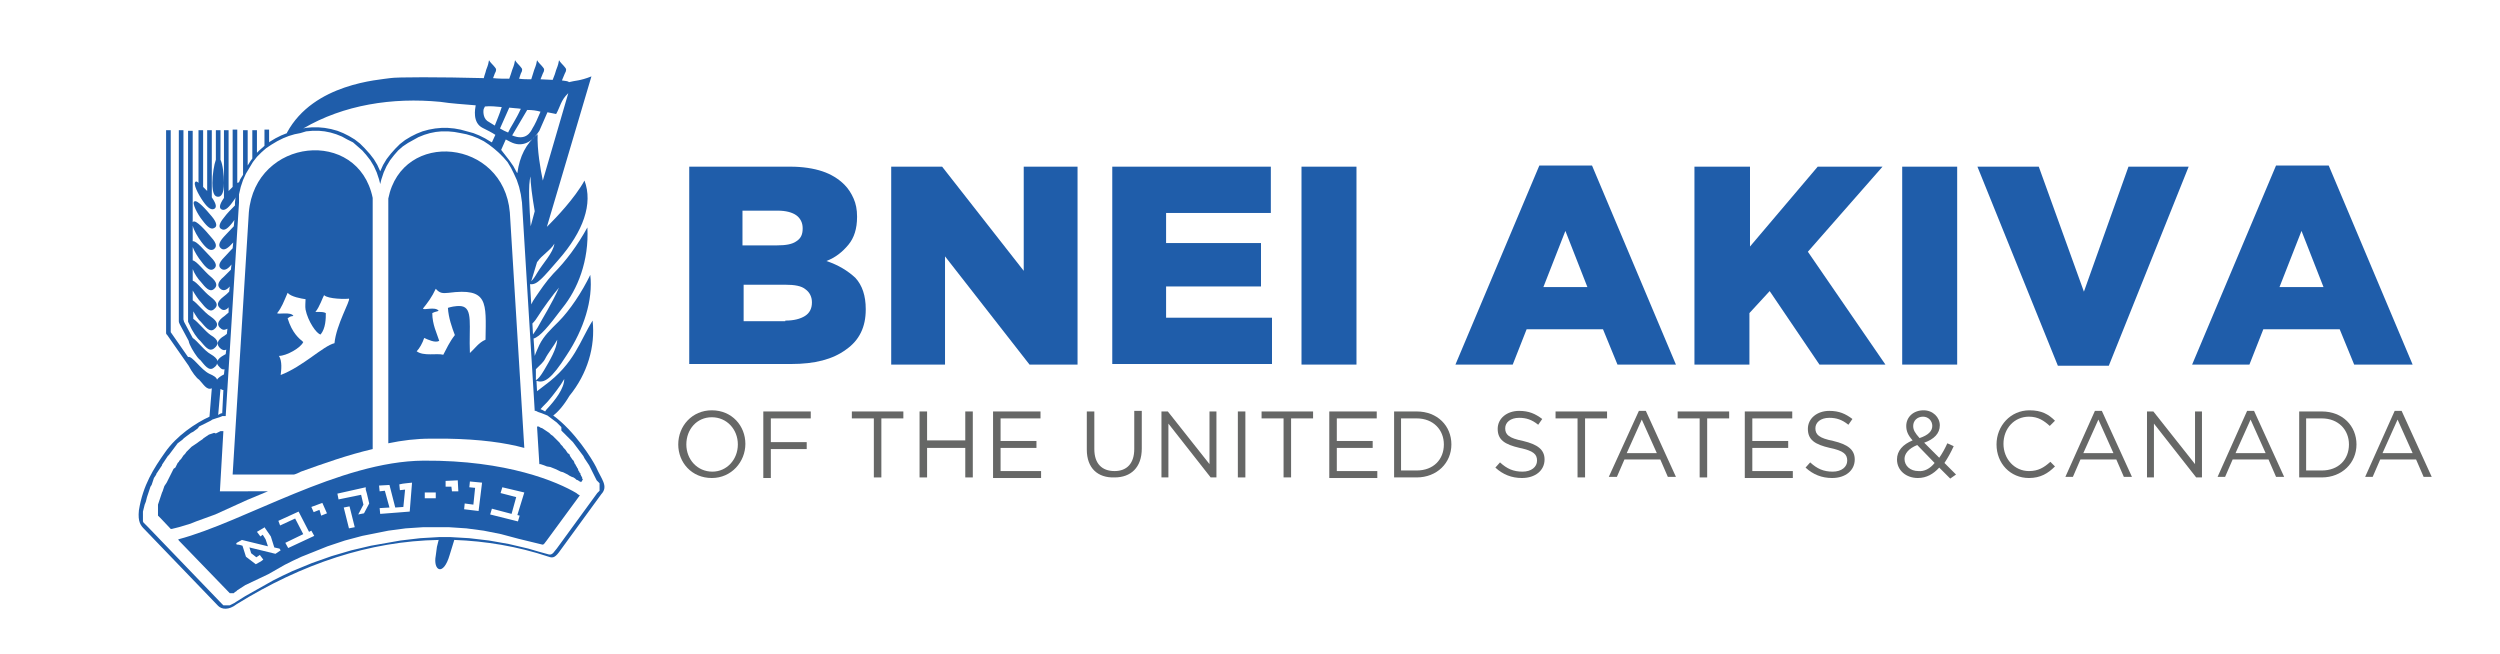
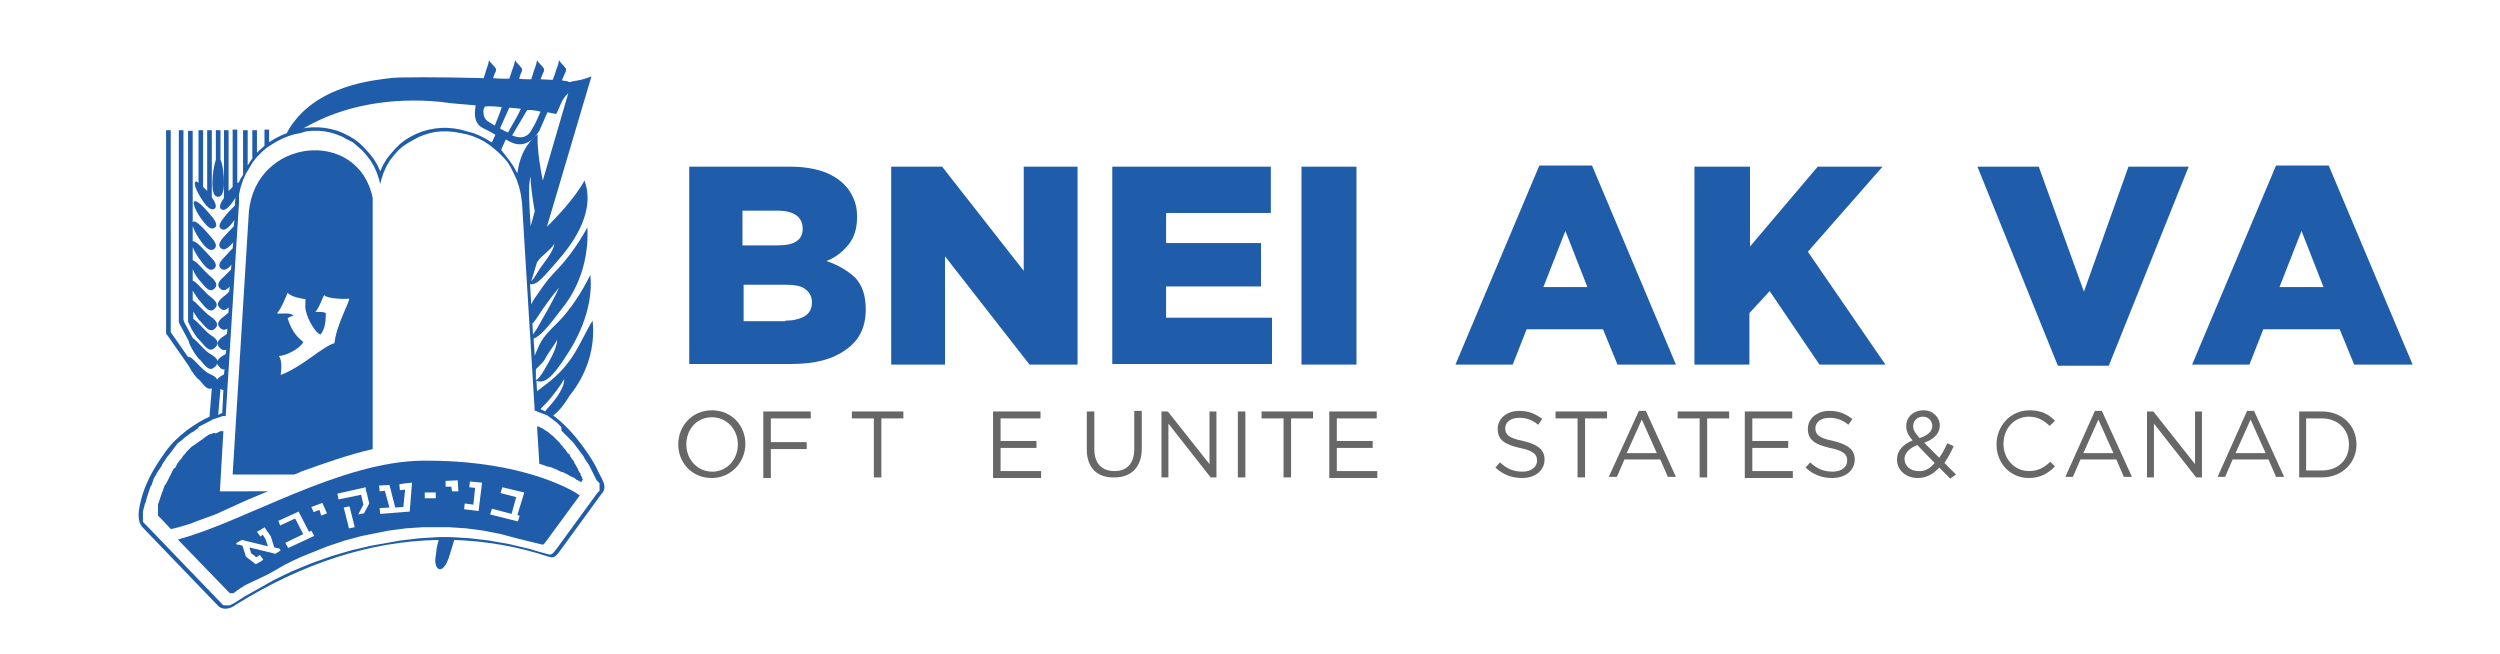
<svg xmlns="http://www.w3.org/2000/svg" id="Layer_1" x="0px" y="0px" viewBox="0 0 432 113" style="enable-background:new 0 0 432 113;" xml:space="preserve">
  <style type="text/css">	.Arched_x0020_Green{fill:url(#SVGID_1_);stroke:#FFFFFF;stroke-width:0.25;stroke-miterlimit:1;}	.st0{fill-rule:evenodd;clip-rule:evenodd;fill:#1F5DAA;}	.st1{fill:#1F5DAA;}	.st2{fill:#666766;}	.st3{fill-rule:evenodd;clip-rule:evenodd;fill:#FFFFFF;}	.st4{fill:#FFFFFF;}</style>
  <linearGradient id="SVGID_1_" gradientUnits="userSpaceOnUse" x1="0" y1="345" x2="0.707" y2="344.293">
    <stop offset="0" style="stop-color:#20AC4B" />
    <stop offset="0.983" style="stop-color:#19361A" />
  </linearGradient>
  <g>
    <g>
      <g>
        <path class="st0" d="M30.9,93.4l8.8,9.1l0,0l0,0l0,0l0,0l0,0l0,0l0.1,0H40l0.1,0l0.1,0l0.1,0l0.1,0l0.1-0.1l0.1-0.1l0.2-0.1    l0.2-0.2l1.4-0.9l4-1.9l1.4-0.8l1.4-0.8l1.4-0.7l1.5-0.7l1.5-0.6l1.5-0.6l1.5-0.6l1.5-0.5l1.5-0.5l1.5-0.4l1.5-0.4l1.5-0.3    l1.5-0.3l1.5-0.3l1.5-0.2l1.5-0.2l1.5-0.1l1.5-0.1l1.5,0h1.5l1.5,0l1.5,0.1l1.5,0.1l1.5,0.2l1.5,0.2l1.5,0.3l1.5,0.3l1.5,0.4    l1.5,0.4l4.1,1c0.3,0.1,0.5-0.4,0.7-0.6l5.8-7.9c-0.2-0.1-0.4-0.2-0.6-0.4c-3.2-1.9-11.9-5.7-26.4-5.6    c-14.5,0.1-31,10.6-42.4,13.6L30.9,93.4L30.9,93.4L30.9,93.4z M51.7,88.6l1.7,3.3l0.4-0.2l0.5,0.9l-4.5,2.1l-0.5-0.9l3.1-1.5    l-1.4-2.7l-2.6,1.2L48.1,90l3.5-1.6L51.7,88.6L51.7,88.6z M55.2,88.1l-1,0.4l-0.4-0.9l1.9-0.7l0,0l0.8,1.8l-1,0.4L55.2,88.1    L55.2,88.1z M63.2,84.6l0.2,0.7l0.4,1.7c0,0,0,0,0,0l-0.9,1.7l-1,0.2l0.9-1.7c0,0,0,0,0,0l-0.4-1.7l-3.9,0.8l-0.2-1l4.9-1.1    L63.2,84.6L63.2,84.6z M60.3,91.3l-0.9-3.6l1-0.2l0.9,3.6L60.3,91.3L60.3,91.3z M71.2,83.4l-0.4,5c-1.6,0.1-3.4,0.3-5.1,0.4    l-0.1-1l1.7-0.1l-0.8-2.9l-0.9,0.1l-0.1-1c0.6,0,1.2-0.1,1.8-0.1l1,3.9l1.4-0.1l0.3-3l-0.9,0.1l-0.1-1    C69.8,83.5,70.5,83.5,71.2,83.4L71.2,83.4z M78,84.1l-1,0l0-1l2.1-0.1l0,0l0.1,1.9l-1.1,0L78,84.1L78,84.1z M82.7,88.3L82.7,88.3    L82.7,88.3L80.2,88l0.1-1l1.5,0.2l0.3-2.9l-1-0.1l0.1-1l2.1,0.2L82.7,88.3L82.7,88.3z M89.4,89l0.4,0.1l-0.3,1l-4.8-1.2l0.3-1    l3.4,0.9l0.8-2.9l-2.7-0.7l0.3-1l3.8,0.9L89.4,89L89.4,89z M46.8,92.7l0.6,1.9c0.3,0.1,0.6,0.1,0.9,0.2l0.2,0.3l-0.9,0.6    c-1.5-0.4-3-0.7-4.5-1.1l0.3,1l0.9,0.7l0.6-0.4l0.6,0.8L45.1,97l-0.9,0.5l0,0l-1.7-1.3l-0.6-1.9c-0.3-0.1-0.6-0.2-1-0.2    c0,0,0,0,0,0l-0.1-0.2c0,0,0.1,0,0.1-0.1l0.9-0.5c1.5,0.4,3,0.7,4.5,1.1l-0.4-1.2l-0.5-0.8l-0.4,0.3l-0.6-0.8l1.2-0.7l0,0    l0.1-0.1L46.8,92.7L46.8,92.7z M75.3,86.1l-1.9,0l0-1l1.9,0L75.3,86.1L75.3,86.1z" />
-         <path class="st0" d="M90.6,77.4l-2.5-40.7c-1.1-12.7-18.6-14.4-21-2.4v42.3c2.4-0.5,4.8-0.8,7.3-0.8c1,0,1.9,0,2.8,0    C83,75.9,87.3,76.5,90.6,77.4L90.6,77.4z M75.8,53.7c-0.4,0.2-0.5,0.1-1.1,0.4c0,2,0.8,3.5,1.2,4.8c-0.7,0.4-1.9-0.2-2.6-0.5    c-0.3,0.9-0.8,1.8-1.3,2.3c1.2,0.9,3.5,0.3,4.6,0.6c0.6-1.1,1-2.1,2-3.4c-0.5-1.3-1.1-3-1.2-4.7c0.3-0.1,1.3-0.4,2.3-0.3    c2.1,0.3,1.3,3.4,1.5,8.1c0.8-0.7,1.5-1.8,2.7-2.3c0.1-6.5,0.5-9-6.4-8.1c-1,0.1-1.5,0.1-2.2-0.7c-0.7,1.5-1.4,2.4-2.2,3.4    C73.1,53.7,75.2,52.9,75.8,53.7L75.8,53.7z" />
        <path class="st0" d="M50.8,82H40.2L43,36.7c1.1-12.9,18.9-14.7,21.4-2.5v43.4c-4.3,1-8.5,2.5-12.4,3.9    C51.6,81.7,51.2,81.9,50.8,82L50.8,82z M50.7,54.6c-0.7,0.1-0.5,0.1-1,0.4c0.8,2.6,2,3.5,2.7,4.1c-0.4,1-2.9,2.4-4.2,2.4    c0.6,0.9,0.4,2.5,0.3,3.3c3.9-1.5,7.3-5,9.3-5.5c0.3-3.2,2.8-7.4,2.5-7.7c-0.4,0.1-3.6,0.1-4.3-0.6c-0.2,0.3-0.8,2.1-1.5,2.9    c1.2,0,1.4,0,1.8,0.2c0,0.9,0,2.6-0.9,3.7c-0.7-0.1-2.2-2.3-2.6-4.3c-0.1-0.5,0-1.4,0-1.8c-0.7-0.1-2.5-0.4-3.1-1.1    c-0.7,1.6-1,2.5-1.8,3.5C47.9,54.4,50.3,53.8,50.7,54.6L50.7,54.6z" />
        <path class="st0" d="M35,75.9l-0.3,0.2l-0.3,0.2L34,76.6l-0.3,0.2L33.4,77l-0.3,0.2l-0.3,0.3l-0.3,0.3l-0.3,0.3L32,78.4l-0.3,0.3    L31.5,79l-0.2,0.3L31,79.6l-0.1,0.2L30.7,80l-0.1,0.2l-0.1,0.2l-0.1,0.2l-0.1,0.2L30,81l-0.1,0.2l-0.1,0.2l-0.1,0.2l-0.1,0.2    l-0.1,0.2l-0.1,0.2l-0.1,0.2l-0.1,0.2l-0.1,0.2l-0.1,0.2l-0.1,0.2l-0.1,0.2L28.4,84l-0.1,0.3l-0.1,0.3l-0.1,0.3L28,85.1l-0.1,0.3    l-0.1,0.3l-0.1,0.3l-0.1,0.3l-0.1,0.3l-0.1,0.3l-0.1,0.3l0,0.3l0,0.2l0,0.2l0,0.2l0,0.2l0,0.2l0,0.1l0,0.1l0,0.1l0,0.1l0,0.1    l0,0.1l0.1,0.1l0.1,0.1l0.1,0.1l0.1,0.1l0.1,0.1l1.7,1.8l0.2,0l1.2-0.3l1-0.3l1-0.3l1-0.4l1.1-0.4l1.1-0.4l1.1-0.4l1.1-0.5    l1.1-0.5l1.1-0.5l1.1-0.5l1.1-0.5l1.2-0.5l1.2-0.5l1.2-0.5l0.1,0H38l0.6-10.4l-0.1,0l-0.1,0l-0.1,0l-0.2,0l-0.2,0.1l-0.2,0.1    l-0.2,0.1l-0.2,0.1L37,74.8l-0.3,0.1l-0.3,0.1l-0.3,0.1l-0.3,0.2l-0.3,0.2l-0.3,0.2L35,75.9L35,75.9z" />
        <path class="st0" d="M33.4,55.1c0.8,0.5,2,2.1,3,2.8c1.4,0.8,1.5,1.6,0.6,2.3c-0.9,0.7-1.6-0.4-2.4-1.3c-0.5-0.4-1.4-1.7-1.8-2.7    l-0.3-0.6l0-33h0.8v15.8c0,0,0,0,0.1-0.1c0.5-0.3,2.1,1.5,3.1,2.7c1,1.1,1,1.7,0.4,2.1c-0.6,0.3-1.2-0.1-2.1-1.3    c-0.6-0.8-1.3-2-1.5-2.8v2.7c0.6-0.2,2.1,1.7,3.1,2.7c1.1,1.1,1.1,1.7,0.5,2.1c-0.6,0.4-1.3-0.2-2.1-1.3    c-0.5-0.6-1.2-1.7-1.5-2.5v2.3c0.7,0.1,2,1.9,3.1,2.8c1.2,1,1.2,1.7,0.5,2.2c-0.7,0.5-1.4-0.3-2.2-1.3c-0.5-0.5-1.1-1.4-1.4-2.2    v2c0.7,0.2,2,2,3.1,2.8c1.3,1,1.3,1.6,0.5,2.2c-0.7,0.5-1.4-0.3-2.2-1.3c-0.4-0.4-1-1.3-1.4-2v1.7c0.7,0.4,2,2.1,3.1,2.8    c1.3,0.9,1.4,1.6,0.6,2.2c-0.8,0.6-1.5-0.4-2.3-1.3c-0.4-0.3-0.9-1.1-1.3-1.8V55.1L33.4,55.1z M39,71.9L39,71.9l-0.2,0l-0.2,0    l-0.2,0L38.2,72l-0.3,0.1l-0.3,0.1l-0.3,0.1L37,72.4l-0.3,0.1l-0.3,0.2L36,72.9l-0.4,0.2l-0.4,0.2l-0.4,0.2l-0.4,0.2L34.2,74    l-0.4,0.3l-0.4,0.3L33,74.8l-0.4,0.3l-0.4,0.3l-0.4,0.3L31.5,76l-0.4,0.3l-0.4,0.3l-0.3,0.4l-0.3,0.4l-0.3,0.4l-0.3,0.4l-0.3,0.4    L29,78.8l-0.2,0.3l-0.2,0.3l-0.2,0.3l-0.2,0.3l-0.2,0.3L28,80.4l-0.2,0.3l-0.2,0.3l-0.2,0.3l-0.2,0.3l-0.2,0.3L27,82l-0.2,0.3    l-0.2,0.3l-0.1,0.3l-0.1,0.3l-0.1,0.3l-0.1,0.3L26,84.1l-0.1,0.3l-0.1,0.3l-0.1,0.3l-0.1,0.3l-0.1,0.3l-0.1,0.3l-0.1,0.4    l-0.1,0.4L25,87.2l-0.1,0.4l-0.1,0.4l-0.1,0.4l0,0.3l0,0.3l0,0.3l0,0.2l0,0.2l0,0.2l0,0.2l0.1,0.2l0.1,0.1l0.1,0.1l0.1,0.1    l0.1,0.1l0.1,0.1l0.1,0.1l0.1,0.1l0.1,0.1l12.7,13.2l0.1,0.1l0.1,0.1l0.1,0.1l0.1,0l0.1,0l0.1,0l0.1,0l0.1,0l0.2,0l0.2,0l0.2,0    l0.2-0.1l0.2-0.1l0.2-0.1l0.2-0.1l0.3-0.2l1.6-1l1.6-0.9l1.6-0.9l1.6-0.9l1.6-0.8l1.7-0.8l1.7-0.7l1.7-0.7l1.7-0.6l1.7-0.6    l1.7-0.5l1.7-0.5l1.7-0.4l1.7-0.4l1.7-0.3l1.7-0.3l1.7-0.3l1.7-0.2l1.7-0.2l1.7-0.1l1.7-0.1h1.7l1.7,0.1l1.7,0.1l1.7,0.2l1.7,0.2    l1.7,0.3l1.7,0.3l1.7,0.4l1.7,0.4l1.7,0.5l1.8,0.5c0.7,0.2,1-0.6,1.4-1l7-9.6l0.1-0.1l0.1-0.1l0.1-0.1l0.1-0.1l0-0.1l0-0.1l0-0.1    l0-0.1l0-0.1l0-0.1l0-0.1l0-0.1l0-0.1l0-0.1l0-0.1l0-0.1l0-0.1l-0.1-0.1l-0.1-0.1l-0.1-0.1l-0.1-0.1l-0.1-0.1l-0.1-0.2l-0.1-0.2    l-0.1-0.2l-0.1-0.2l-0.1-0.2l-0.1-0.2l-0.1-0.2l-0.1-0.2l-0.1-0.2l-0.1-0.2l-0.1-0.2l-0.1-0.2l-0.1-0.2l-0.2-0.3l-0.2-0.3    l-0.2-0.3l-0.2-0.3l-0.2-0.4l-0.3-0.4l-0.3-0.4l-0.3-0.4l-0.3-0.4l-0.3-0.4l-0.3-0.4l-0.4-0.4l-0.4-0.4l-0.4-0.4l-0.4-0.4    l-0.4-0.4L97,73.8l-0.4-0.4l-0.4-0.4l-0.4-0.3l-0.4-0.3l-0.4-0.3l-0.4-0.3l-0.5-0.2l-0.5-0.2L93,71.2L92.6,71L92.4,71l-2.2-36    L90,33.6l-0.3-1.3l-0.4-1.2l-0.5-1.1l-0.5-1l-0.6-1L87,27.2l-0.8-0.8l-0.8-0.7L84.5,25l-0.9-0.6l-1-0.5l-1-0.4l-1-0.3l-1-0.2    l-1.1-0.2l-1.1-0.1l-1.1,0l-1,0.1l-1,0.2l-1,0.3l-1,0.4l-0.9,0.5l-0.9,0.5l-0.9,0.6L68.8,26l-0.7,0.8l-0.7,0.9l-0.6,1l-0.5,1.1    l-0.4,1.2l-0.2,0.8l-0.2-0.8l-0.4-1.2l-0.5-1.1l-0.6-1l-0.7-0.9L62.6,26l-0.8-0.7L61,24.6L60,24.1l-0.9-0.5l-1-0.4l-1-0.3l-1-0.2    l-1-0.1l-1.1,0l-1.1,0.1L51.9,23l-1,0.2l-1,0.3l-1,0.4l-1,0.5L46.9,25L46,25.6l-0.8,0.7l-0.8,0.8l-0.7,0.9l-0.6,1l-0.6,1    l-0.5,1.1l-0.4,1.2l-0.3,1.3L41.3,35L39,71.9L39,71.9z M82.2,18.2c-0.1,0.6-0.6,3,1.2,3.9c0.8,0.4,1.6,0.8,2.2,1.2L85,24.6    l-0.2-0.1l-1-0.6l-1-0.5l-1-0.4l-1.1-0.3l-1.1-0.3l-1.1-0.2l-1.1-0.1l-1.1,0l-1.1,0.1l-1.1,0.2l-1.1,0.3l-1,0.4l-1,0.5l-1,0.6    l-0.9,0.7l-0.8,0.8l-0.8,0.9l-0.7,0.9l-0.6,1l-0.5,1.1l0,0.1l0-0.1l-0.5-1.1l-0.6-1l-0.7-0.9L63,25.6l-0.8-0.8l-0.9-0.7l-1-0.6    l-1-0.5l-1-0.4l-1.1-0.3l-1.1-0.2l-1.1-0.1l-1.1,0l-1.1,0.1l-0.4,0.1c7-4.1,15.4-5.4,23.7-4.6C78,17.9,80,18,82.2,18.2L82.2,18.2    z M86.6,25.9l0.8-1.8c0.5,0.3,1.2,0.6,1.2,0.6c1.8,0.7,3.4-0.2,4.6-2.1l1.4-3.2c0.5,0.1,1,0.2,1.5,0.3c0.7-1.2,0.8-2.4,2.1-3.6    l-4.4,15.1c-0.4-1.9-1-5.3-0.9-8c-2,1.6-3.1,3.8-3.5,6.7l-0.1-0.1l-0.6-1.1l-0.7-1l-0.7-0.9L86.6,25.9L86.6,25.9L86.6,25.9z     M97.1,13.9l0.5-1.2c0.3-0.5,0.3-0.8,0-1.1c-0.3-0.4-0.8-0.8-1-1.2c-0.1,0.5-0.1,0.7-0.5,1.7c-0.1,0.4-0.3,1-0.6,1.7    c-0.7,0-1.4-0.1-2.1-0.1l0.4-1c0.3-0.5,0.3-0.8,0-1.1c-0.3-0.4-0.8-0.8-1-1.2c-0.1,0.5-0.1,0.7-0.5,1.7c-0.1,0.4-0.3,0.9-0.5,1.6    c-0.7,0-1.4,0-2.1-0.1l0.3-0.9c0.3-0.5,0.3-0.8,0-1.1c-0.3-0.4-0.8-0.8-1-1.2c-0.1,0.5-0.1,0.7-0.5,1.7c-0.1,0.4-0.3,0.9-0.5,1.5    c-0.9,0-1.9,0-2.8-0.1l0.3-0.8c0.3-0.5,0.3-0.8,0-1.1c-0.3-0.4-0.8-0.8-1-1.2c-0.1,0.5-0.1,0.7-0.5,1.7c-0.1,0.5-0.3,0.9-0.4,1.4    c-7.5-0.2-15.1-0.2-16.2,0c-1.8,0.3-13.2,0.9-17.8,9.4L49.6,23l-1,0.4l-1,0.5l-1,0.6l-0.1,0.1c0-0.7,0-1.4,0-2.2h-0.8v2.8    L44.8,26l-0.4,0.4v-3.9h-0.8v4.9l-0.3,0.4l-0.5,0.8l0-6.1h-0.8v7.7L41.5,31l-0.2,0.5c-0.1,0-0.2,0.1-0.3,0.1v-9.2h-0.8v9.9    c-0.2,0.2-0.4,0.4-0.7,0.7V22.5h-0.8v11.6c0,0,0,0,0,0.1c-0.9,1.3-0.8,1.8-0.4,2c0.4,0.2,1,0,1.9-1.3c0.2-0.3,0.4-0.5,0.5-0.8    l-0.1,0.9l0,0.5c-0.6,0.6-1.4,1.4-1.9,2.1c-1,1.2-0.9,1.8-0.4,2c0.5,0.3,1.1-0.1,2-1.3c0.1-0.1,0.1-0.2,0.2-0.3l-0.1,1.1    c-0.6,0.6-1.2,1.3-1.7,1.8c-1,1.1-1,1.7-0.4,2.1c0.5,0.3,1.1-0.1,2-1.1l-0.1,1c-0.5,0.5-1,1.1-1.4,1.5c-1.1,1.1-1.1,1.7-0.5,2.1    c0.5,0.3,1.1,0,1.7-0.8l-0.1,0.9c-0.4,0.4-0.8,0.8-1.2,1.2c-1.2,1-1.2,1.7-0.5,2.2c0.5,0.3,1,0.1,1.5-0.5l-0.1,0.9    c-0.3,0.3-0.6,0.6-0.9,0.8c-1.3,1-1.3,1.6-0.5,2.2c0.4,0.3,0.9,0.2,1.3-0.3L39.5,54c-0.2,0.2-0.5,0.4-0.7,0.6    c-1.3,0.9-1.4,1.6-0.6,2.2c0.4,0.3,0.7,0.2,1.1,0l-0.1,0.9c-0.1,0.1-0.3,0.2-0.4,0.3c-1.4,0.8-1.5,1.6-0.6,2.3    c0.3,0.2,0.6,0.3,0.9,0.1L39,61.2c-0.1,0-0.1,0.1-0.2,0.1c-0.7,0.4-1.1,0.7-1.2,1.1c-0.1-0.4-0.5-0.8-1.2-1.2    c-1.1-0.6-2.3-2.3-3.1-2.8l-1.5-2.8l-0.1-0.4V22.5h-0.8l0,33c0,0.2,0.1,0.4,0.2,0.6l1.5,2.8c0.1,0.7,0.9,2,1.5,2.8    c0.2,0.2,0.3,0.4,0.5,0.5c0.7,0.8,1.5,2.1,2.4,1.3c0.3-0.2,0.5-0.5,0.5-0.7c0.1,0.3,0.3,0.5,0.6,0.8c0.2,0.2,0.5,0.3,0.7,0.2    l-0.1,0.9c-0.6,0.3-1,0.6-1.2,0.9c-0.1-0.4-0.6-0.7-1.3-1c-1.5-0.7-3-3.2-3.7-2.9l-3-4.3V22.5h-0.8c0,11.6,0,23.4,0,34.9    c0,0.3,0,0.3,0.2,0.5l3.7,5.3c0.5,1,1.4,2.2,1.8,2.4c0.7,0.7,1.3,1.9,2.2,1.5l-0.4,4.9c-2.4,1.1-5.7,3.3-7.7,6.2    c-1.9,2.7-3.8,5.6-4.5,10c-0.2,2,0.3,2.6,1,3.3l12.7,13.2c0.6,0.6,1.8,0.8,3.2-0.3c11.3-7,23-10.9,34.9-11.1l-0.3,1.2L75.3,96    c-0.5,2.6,1.3,3.7,2.4-0.1l0.8-2.6c5.4,0.2,10.9,1.1,16.3,2.9c0.8,0.3,1.2,0.1,2.1-1.2l7-9.6c1.3-1.4,0-2.6-0.9-4.7    c-0.7-1.4-3.7-6.2-7.4-8.9c0.8-0.6,1.8-1.7,2.8-3.4c3.1-3.8,4.5-8.5,4-13c-2.2,3.5-3.1,7.4-8.3,11.2c-0.5,0.4-0.9,0.7-1.3,1    l-0.1-1.8c1.3,0.5,2.6-0.3,5.2-4.4c3-4.5,4.6-9.6,4.1-13.9c-1.4,2.9-3.5,6.1-5.5,8.1c-1.4,1.4-2.5,2.4-3.3,4    c-0.3,0.7-0.6,1.3-0.8,1.9l-0.2-3c1.1-0.3,2.6-2.1,5-5.3c2.6-3.2,4.6-8.1,4.3-13.9c-1.7,3.1-3.7,5.8-5.9,8    c-1.3,1.4-2.2,2.8-3.1,4.1c-0.3,0.4-0.5,0.8-0.7,1.2l-0.2-3.4l0-0.1c1.2,0.2,2.2-1.1,4.9-4.2c4.3-4.9,6-9.7,4.5-13.7    c-1.7,3.1-5.1,6.6-6,7.5c-0.2,0.2-0.3,0.3-0.5,0.5l7.7-26c-2,0.8-2.8,0.7-3.9,1C98.2,14,97.7,14,97.1,13.9L97.1,13.9z M93.4,19.3    c-0.5,1.2-1,2.3-1.4,2.9c-0.3,0.6-1.1,2.2-3.5,1.2l2.6-4.4C92,19,92.7,19.1,93.4,19.3L93.4,19.3z M90,18.8    c-0.8,1.8-1.8,3.2-2.2,4.1c-0.5-0.2-0.9-0.4-1.4-0.7l1.6-3.6C88.7,18.7,89.4,18.7,90,18.8L90,18.8z M86.7,18.5    c-0.4,1.3-0.9,2.4-1.2,3.2c-0.8-0.5-1.3-0.8-1.3-0.8c-0.8-0.6-0.7-1.9-0.6-2.1l0.2-0.4C84.7,18.3,85.7,18.4,86.7,18.5L86.7,18.5z     M91.8,48.6l1-3.3c0,0,0-0.1,0.1-0.1c0.6-1,2.3-2,2.9-3.1c-0.2,1.6-2,3.4-3,5.1C92.4,47.9,92.1,48.3,91.8,48.6L91.8,48.6z     M92.4,36.5l-0.7,2.6c-0.2-2.9-0.5-7.4,0-8.6C91.6,31.3,92,34.2,92.4,36.5L92.4,36.5z M92.6,65.7C93,65.5,93.4,65,94,64    c1-1.7,2.2-3.7,2.3-5.3c-0.6,1.1-1.6,2.3-2.1,3.3c-0.3,0.6-0.9,1.1-1.4,1.6c-0.1,0.1-0.2,0.2-0.2,0.2L92.6,65.7L92.6,65.7z     M94.2,71.1c0.1-0.1,0.1-0.2,0.2-0.3c1.6-1.7,3.1-3.7,3.1-5.3c-0.6,1.1-2,2.9-2.7,3.7c-0.4,0.5-0.9,0.9-1.4,1.5    C93.6,70.8,93.9,70.9,94.2,71.1L94.2,71.1z M92.1,57.8c0.2-0.3,0.5-0.7,0.8-1.2c0.9-1.7,2.4-4,3.7-6.9c-0.9,1-3,3.9-3.6,4.9    c-0.3,0.5-0.6,0.9-1,1.3L92.1,57.8L92.1,57.8z M38.4,71.4l0.2-4c-0.2,0-0.3-0.1-0.5-0.2c0,0,0,0,0,0l-0.4,4.5    C38,71.5,38.2,71.4,38.4,71.4L38.4,71.4z M35.1,22.5v9.8c0.2,0.2,0.4,0.4,0.7,0.7V22.5h0.8V34c0,0,0,0,0,0.1    c0.9,1.3,0.8,1.8,0.4,2c-0.4,0.2-1,0-1.9-1.3c-0.9-1.3-1.8-3.1-1.3-3.4c0.1-0.1,0.3,0,0.5,0.2v-9.1H35.1L35.1,22.5z M38.1,27.6    c0.4,0.8,0.6,2.6,0.6,4c0,1.9-0.5,2.4-1,2.4c-0.6,0-1-0.5-1-2.4c0-1.4,0.3-3.2,0.6-4v-5.1h0.8V27.6L38.1,27.6z M33.6,34.8    c0.5-0.3,2,1.4,3,2.6c1,1.2,0.9,1.8,0.4,2c-0.5,0.3-1.1-0.1-2-1.3C34.1,37,33.1,35,33.6,34.8L33.6,34.8z" />
      </g>
      <polygon class="st0" points="93.2,80.2 93.4,80.2 94,80.4 94.5,80.6 95.1,80.7 95.6,80.9 96.1,81.1 96.5,81.3 96.9,81.5    97.3,81.6 97.7,81.8 98.1,82 98.4,82.2 98.8,82.4 99.1,82.5 99.4,82.7 99.6,82.9 99.9,83 100,83.1 100,83.1 100.1,83.1    100.1,83.2 100.2,83.2 100.3,83.2 100.3,83.3 100.4,83.3 100.4,83.3 100.5,83.2 100.6,83.1 100.6,83.1 100.6,83 100.6,83    100.6,83 100.7,82.9 100.7,82.9 100.7,82.9 100.7,82.8 100.7,82.8 100.7,82.8 100.6,82.7 100.6,82.6 100.6,82.6 100.6,82.5    100.5,82.4 100.5,82.3 100.5,82.3 100.4,82.2 100.4,82.1 100.3,82 100.3,81.8 100.2,81.7 100.1,81.6 100.1,81.5 100,81.4    99.9,81.2 99.9,81.1 99.8,80.9 99.7,80.8 99.7,80.7 99.6,80.6 99.5,80.4 99.4,80.2 99.3,80.1 99.2,79.8 99.1,79.6 98.9,79.4    98.7,79.1 98.5,78.8 98.4,78.5 98.1,78.3 97.9,78 97.7,77.7 97.4,77.4 97.2,77.1 96.9,76.8 96.7,76.5 96.4,76.2 96.1,75.9    95.8,75.6 95.5,75.3 95.2,75.1 94.9,74.8 94.6,74.6 94.3,74.4 94,74.2 93.7,74 93.4,73.9 93.1,73.7 92.8,73.7 93.2,80.2   " />
    </g>
    <g>
      <path class="st1" d="M119.1,28.8h17.5c2.1,0,4,0.3,5.5,0.8c1.5,0.5,2.8,1.3,3.8,2.3c0.7,0.7,1.2,1.5,1.6,2.4   c0.4,0.9,0.6,1.9,0.6,3.1v0.1c0,2-0.5,3.6-1.5,4.8c-1,1.2-2.2,2.2-3.8,2.8c2.1,0.7,3.7,1.7,5,2.9c1.2,1.3,1.8,3.1,1.8,5.4v0.1   c0,3-1.1,5.3-3.4,6.9c-2.3,1.7-5.4,2.5-9.5,2.5h-17.6V28.8z M134.3,42.4c1.5,0,2.6-0.2,3.3-0.7c0.8-0.5,1.1-1.2,1.1-2.2v-0.1   c0-0.9-0.4-1.7-1.1-2.2c-0.7-0.5-1.8-0.8-3.2-0.8h-6.1v6H134.3z M135.7,55.4c1.5,0,2.6-0.3,3.4-0.8c0.8-0.5,1.2-1.3,1.2-2.3v-0.1   c0-0.9-0.4-1.7-1.1-2.2c-0.7-0.6-1.9-0.8-3.5-0.8h-7.2v6.3H135.7z" />
      <path class="st1" d="M154,28.8h8.8l14.1,18v-18h9.3V63h-8.3l-14.6-18.7V63H154V28.8z" />
      <path class="st1" d="M192.2,28.8h27.4v8h-18.1V42h16.4v7.5h-16.4v5.4h18.3v8h-27.6V28.8z" />
      <path class="st1" d="M224.9,28.8h9.5V63h-9.5V28.8z" />
      <path class="st1" d="M266,28.6h9.1L289.6,63h-10.1l-2.5-6.1h-13.2l-2.4,6.1h-9.9L266,28.6z M274.3,49.6l-3.8-9.7l-3.8,9.7H274.3z" />
-       <path class="st1" d="M292.9,28.8h9.5v13.8l11.7-13.8h11.2l-12.9,14.7L325.8,63h-11.4l-8.6-12.7l-3.5,3.8V63h-9.5V28.8z" />
-       <path class="st1" d="M328.7,28.8h9.5V63h-9.5V28.8z" />
+       <path class="st1" d="M292.9,28.8h9.5v13.8l11.7-13.8h11.2l-12.9,14.7L325.8,63h-11.4l-8.6-12.7l-3.5,3.8V63h-9.5V28.8" />
      <path class="st1" d="M341.7,28.8h10.6l7.8,21.6l7.7-21.6h10.4l-13.8,34.4h-8.8L341.7,28.8z" />
      <path class="st1" d="M393.3,28.6h9.1L416.9,63h-10.1l-2.5-6.1h-13.2l-2.4,6.1h-9.9L393.3,28.6z M401.5,49.6l-3.8-9.7l-3.8,9.7   H401.5z" />
      <path class="st2" d="M117.2,76.8L117.2,76.8c0-3.2,2.4-5.9,5.8-5.9c3.5,0,5.8,2.7,5.8,5.8c0,0,0,0,0,0c0,3.1-2.4,5.9-5.8,5.9   C119.5,82.6,117.2,79.9,117.2,76.8z M127.5,76.8L127.5,76.8c0-2.6-1.9-4.7-4.5-4.7c-2.6,0-4.4,2.1-4.4,4.7v0   c0,2.6,1.9,4.7,4.5,4.7C125.6,81.5,127.5,79.4,127.5,76.8z" />
      <path class="st2" d="M131.9,71.1h8.2v1.2h-6.9v4.1h6.2v1.2h-6.2v5h-1.3V71.1z" />
      <path class="st2" d="M151,72.3h-3.8v-1.2h8.9v1.2h-3.8v10.2H151V72.3z" />
-       <path class="st2" d="M158.9,71.1h1.3v5h6.6v-5h1.3v11.4h-1.3v-5.1h-6.6v5.1h-1.3V71.1z" />
      <path class="st2" d="M171.6,71.1h8.2v1.2h-6.9v3.9h6.2v1.2h-6.2v4h7v1.2h-8.3V71.1z" />
      <path class="st2" d="M187.8,77.7v-6.6h1.3v6.5c0,2.5,1.3,3.8,3.5,3.8c2.1,0,3.4-1.3,3.4-3.8v-6.6h1.3v6.5c0,3.3-1.9,5-4.7,5   C189.7,82.6,187.8,80.9,187.8,77.7z" />
      <path class="st2" d="M200.6,71.1h1.2l7.2,9.1v-9.1h1.2v11.4h-1l-7.3-9.3v9.3h-1.2V71.1z" />
      <path class="st2" d="M213.9,71.1h1.3v11.4h-1.3V71.1z" />
      <path class="st2" d="M221.8,72.3H218v-1.2h8.9v1.2h-3.8v10.2h-1.3V72.3z" />
      <path class="st2" d="M229.7,71.1h8.2v1.2H231v3.9h6.2v1.2H231v4h7v1.2h-8.3V71.1z" />
-       <path class="st2" d="M240.9,71.1h3.9c3.6,0,6,2.5,6,5.7v0c0,3.2-2.5,5.7-6,5.7h-3.9V71.1z M244.8,81.3c2.9,0,4.7-1.9,4.7-4.5v0   c0-2.5-1.8-4.5-4.7-4.5h-2.7v9H244.8z" />
      <path class="st2" d="M258.4,80.8l0.8-0.9c1.2,1.1,2.3,1.6,3.9,1.6c1.5,0,2.5-0.8,2.5-1.9v0c0-1.1-0.6-1.7-3-2.2   c-2.6-0.6-3.8-1.4-3.8-3.3v0c0-1.8,1.6-3.1,3.7-3.1c1.7,0,2.8,0.5,4,1.4l-0.7,1c-1.1-0.9-2.1-1.2-3.3-1.2c-1.5,0-2.4,0.8-2.4,1.8   v0c0,1.1,0.6,1.7,3.1,2.2c2.5,0.6,3.7,1.5,3.7,3.2v0c0,1.9-1.6,3.2-3.9,3.2C261.2,82.6,259.7,82,258.4,80.8z" />
      <path class="st2" d="M272.6,72.3h-3.8v-1.2h8.9v1.2h-3.8v10.2h-1.3V72.3z" />
      <path class="st2" d="M283.2,71h1.2l5.2,11.4h-1.4l-1.3-3h-6.2l-1.3,3H278L283.2,71z M286.3,78.3l-2.6-5.8l-2.6,5.8H286.3z" />
      <path class="st2" d="M293.7,72.3h-3.8v-1.2h8.9v1.2H295v10.2h-1.3V72.3z" />
      <path class="st2" d="M301.5,71.1h8.2v1.2h-6.9v3.9h6.2v1.2h-6.2v4h7v1.2h-8.3V71.1z" />
      <path class="st2" d="M312,80.8l0.8-0.9c1.2,1.1,2.3,1.6,3.9,1.6c1.5,0,2.5-0.8,2.5-1.9v0c0-1.1-0.6-1.7-3-2.2   c-2.6-0.6-3.8-1.4-3.8-3.3v0c0-1.8,1.6-3.1,3.7-3.1c1.7,0,2.8,0.5,4,1.4l-0.7,1c-1.1-0.9-2.1-1.2-3.3-1.2c-1.5,0-2.4,0.8-2.4,1.8   v0c0,1.1,0.6,1.7,3.1,2.2c2.5,0.6,3.7,1.5,3.7,3.2v0c0,1.9-1.6,3.2-3.9,3.2C314.8,82.6,313.3,82,312,80.8z" />
      <path class="st2" d="M335.1,80.8c-1,1.1-2.2,1.8-3.7,1.8c-2,0-3.6-1.3-3.6-3.2v0c0-1.5,1-2.6,2.7-3.3c-0.8-0.9-1.1-1.6-1.1-2.5v0   c0-1.5,1.2-2.7,3-2.7c1.6,0,2.8,1.2,2.8,2.6v0c0,1.4-1,2.4-2.7,3l2.6,2.6c0.5-0.7,1-1.6,1.4-2.5l1.1,0.5c-0.5,1.1-1,2-1.6,2.9l2,2   l-1,0.7L335.1,80.8z M334.3,80l-3-3.1c-1.5,0.6-2.2,1.5-2.2,2.4v0c0,1.2,1,2.1,2.4,2.1C332.5,81.5,333.5,81,334.3,80z M333.9,73.6   L333.9,73.6c0-0.9-0.7-1.6-1.6-1.6c-1,0-1.7,0.7-1.7,1.6v0c0,0.7,0.3,1.2,1.1,2.1C333.2,75.2,333.9,74.5,333.9,73.6z" />
      <path class="st2" d="M345,76.8L345,76.8c0-3.2,2.4-5.9,5.7-5.9c2.1,0,3.3,0.7,4.4,1.8l-0.9,0.9c-1-0.9-2-1.6-3.6-1.6   c-2.5,0-4.4,2-4.4,4.7v0c0,2.6,1.9,4.7,4.4,4.7c1.6,0,2.6-0.6,3.7-1.6l0.8,0.8c-1.2,1.2-2.5,2-4.5,2C347.4,82.6,345,80.1,345,76.8   z" />
      <path class="st2" d="M362,71h1.2l5.2,11.4H367l-1.3-3h-6.2l-1.3,3h-1.3L362,71z M365.2,78.3l-2.6-5.8l-2.6,5.8H365.2z" />
      <path class="st2" d="M370.9,71.1h1.2l7.2,9.1v-9.1h1.2v11.4h-1l-7.3-9.3v9.3h-1.2V71.1z" />
      <path class="st2" d="M388.3,71h1.2l5.2,11.4h-1.4l-1.3-3h-6.2l-1.3,3h-1.3L388.3,71z M391.5,78.3l-2.6-5.8l-2.6,5.8H391.5z" />
      <path class="st2" d="M397.3,71.1h3.9c3.6,0,6,2.5,6,5.7v0c0,3.2-2.5,5.7-6,5.7h-3.9V71.1z M401.2,81.3c2.9,0,4.7-1.9,4.7-4.5v0   c0-2.5-1.8-4.5-4.7-4.5h-2.7v9H401.2z" />
-       <path class="st2" d="M413.8,71h1.2l5.2,11.4h-1.4l-1.3-3h-6.2l-1.3,3h-1.3L413.8,71z M416.9,78.3l-2.6-5.8l-2.6,5.8H416.9z" />
    </g>
  </g>
</svg>